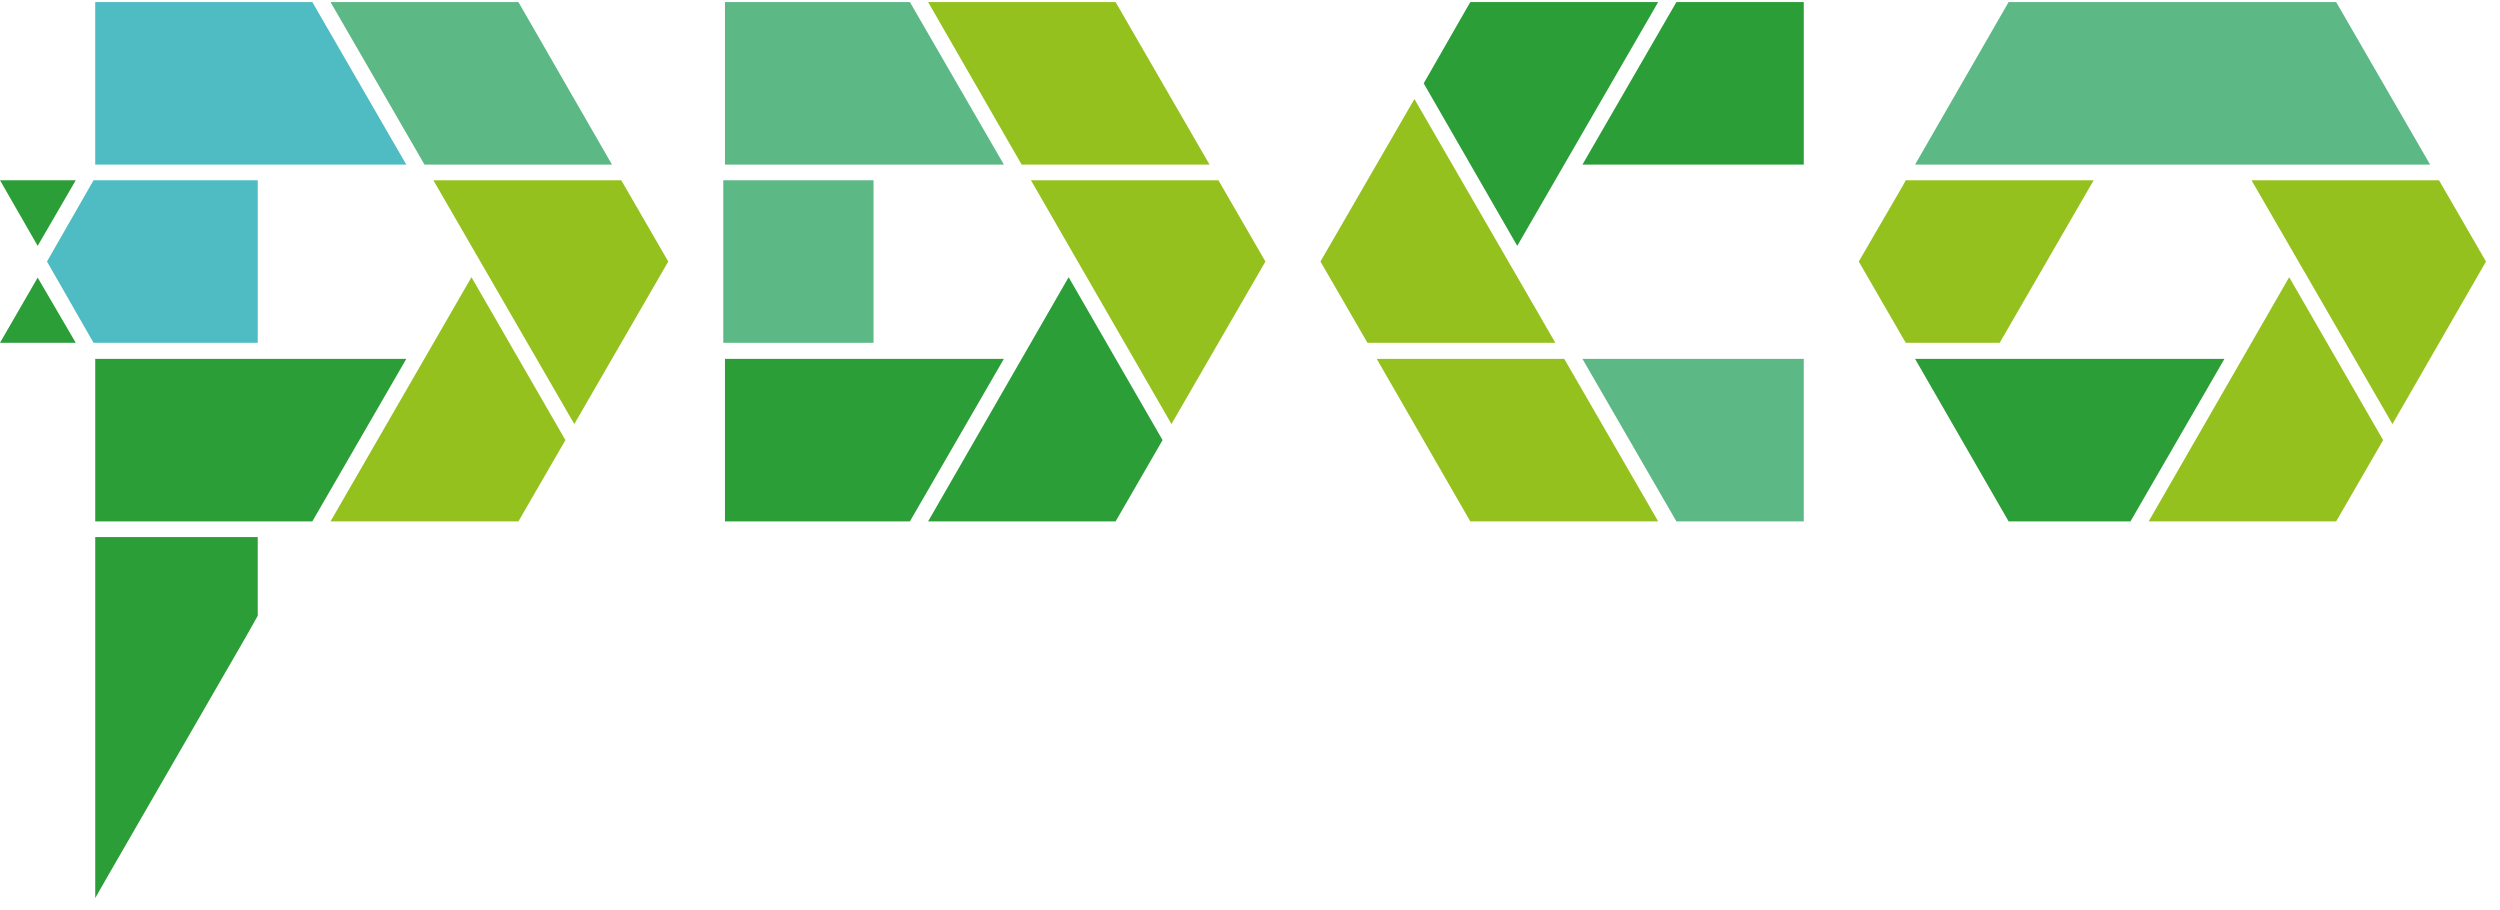
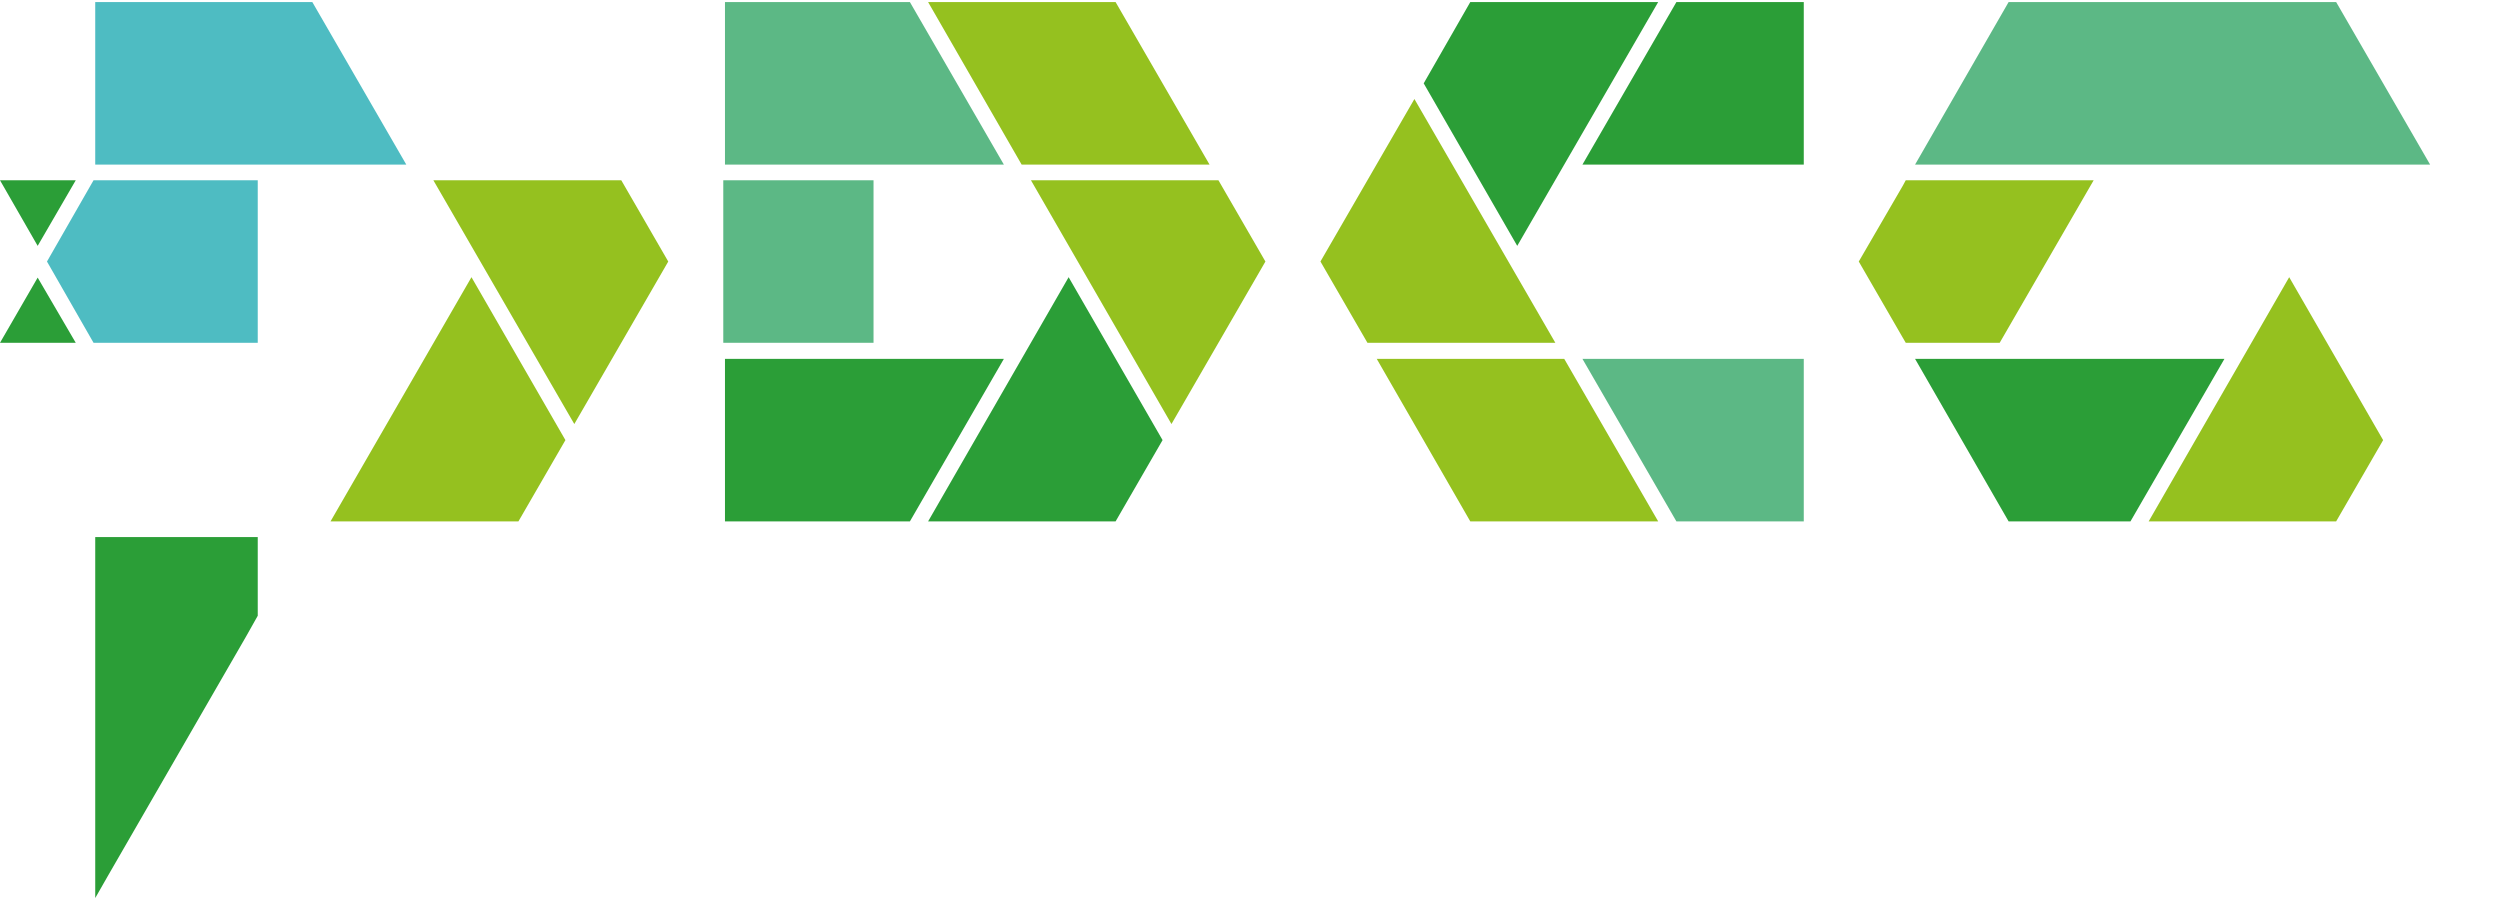
<svg xmlns="http://www.w3.org/2000/svg" width="173" height="63" viewBox="0 0 173 63" fill="none">
  <path d="M7.527 60.505L17.045 44.016L17.836 42.61V37.163H6.59V62.145L7.527 60.505Z" fill="#2B9E37" />
-   <path d="M6.59 36.079H21.614L28.116 24.833H6.59V36.079Z" fill="#2B9E37" />
  <path d="M32.626 19.181L22.873 36.079H35.876L39.127 30.456L32.626 19.181Z" fill="#95C11F" />
  <path d="M29.989 12.475L39.742 29.344L46.243 18.098L42.993 12.475H29.989Z" fill="#95C11F" />
-   <path d="M29.375 11.391H42.349L35.876 0.145H22.873L29.375 11.391Z" fill="#5CB885" />
  <path d="M21.614 0.145H6.59V11.391H28.116L21.614 0.145Z" fill="#4EBCC2" />
  <path d="M3.251 18.098L6.473 23.721H17.836V12.475H6.473L3.251 18.098Z" fill="#4EBCC2" />
  <path d="M5.242 12.475H0L2.607 17.014L5.242 12.475Z" fill="#2B9E37" />
  <path d="M2.607 19.21L0 23.721H5.242L2.607 19.21Z" fill="#2B9E37" />
  <path d="M50.168 36.079H62.966L69.468 24.833H50.168V36.079Z" fill="#2B9E37" />
  <path d="M73.949 19.181L64.226 36.079H77.2L80.45 30.456L73.949 19.181Z" fill="#2B9E37" />
  <path d="M71.342 12.475L81.065 29.344L87.567 18.098L84.316 12.475H71.342Z" fill="#95C11F" />
  <path d="M70.698 11.391H83.701L77.2 0.145H64.226L70.698 11.391Z" fill="#95C11F" />
  <path d="M62.966 0.145H50.168V11.391H69.468L62.966 0.145Z" fill="#5CB885" />
  <path d="M60.448 12.475H50.051V23.721H60.448V12.475Z" fill="#5CB885" />
  <path d="M124.821 0.145H116.006L109.504 11.391H124.821V0.145Z" fill="#2B9E37" />
  <path d="M104.993 17.014L114.745 0.145H101.742L98.52 5.768L104.993 17.014Z" fill="#2B9E37" />
  <path d="M107.629 23.72L97.877 6.851L91.375 18.097L94.626 23.72H107.629Z" fill="#95C11F" />
  <path d="M108.245 24.833H95.27L101.743 36.079H114.746L108.245 24.833Z" fill="#95C11F" />
  <path d="M116.006 36.079H124.821V24.833H109.504L116.006 36.079Z" fill="#5CB885" />
  <path d="M158.412 19.181L148.688 36.079H161.662L164.913 30.456L158.412 19.181Z" fill="#95C11F" />
-   <path d="M155.805 12.475L165.557 29.344L172.03 18.098L168.779 12.475H155.805Z" fill="#95C11F" />
  <path d="M132.522 24.833L138.995 36.079H147.429L153.931 24.833H132.522Z" fill="#2B9E37" />
  <path d="M138.379 12.475H131.878L131.673 12.855L128.627 18.098L131.673 23.369L131.878 23.721H138.379L141.63 18.098L144.881 12.475H138.379Z" fill="#95C11F" />
  <path d="M161.663 0.145H138.995L132.522 11.391H168.164L161.663 0.145Z" fill="#5CB885" />
</svg>